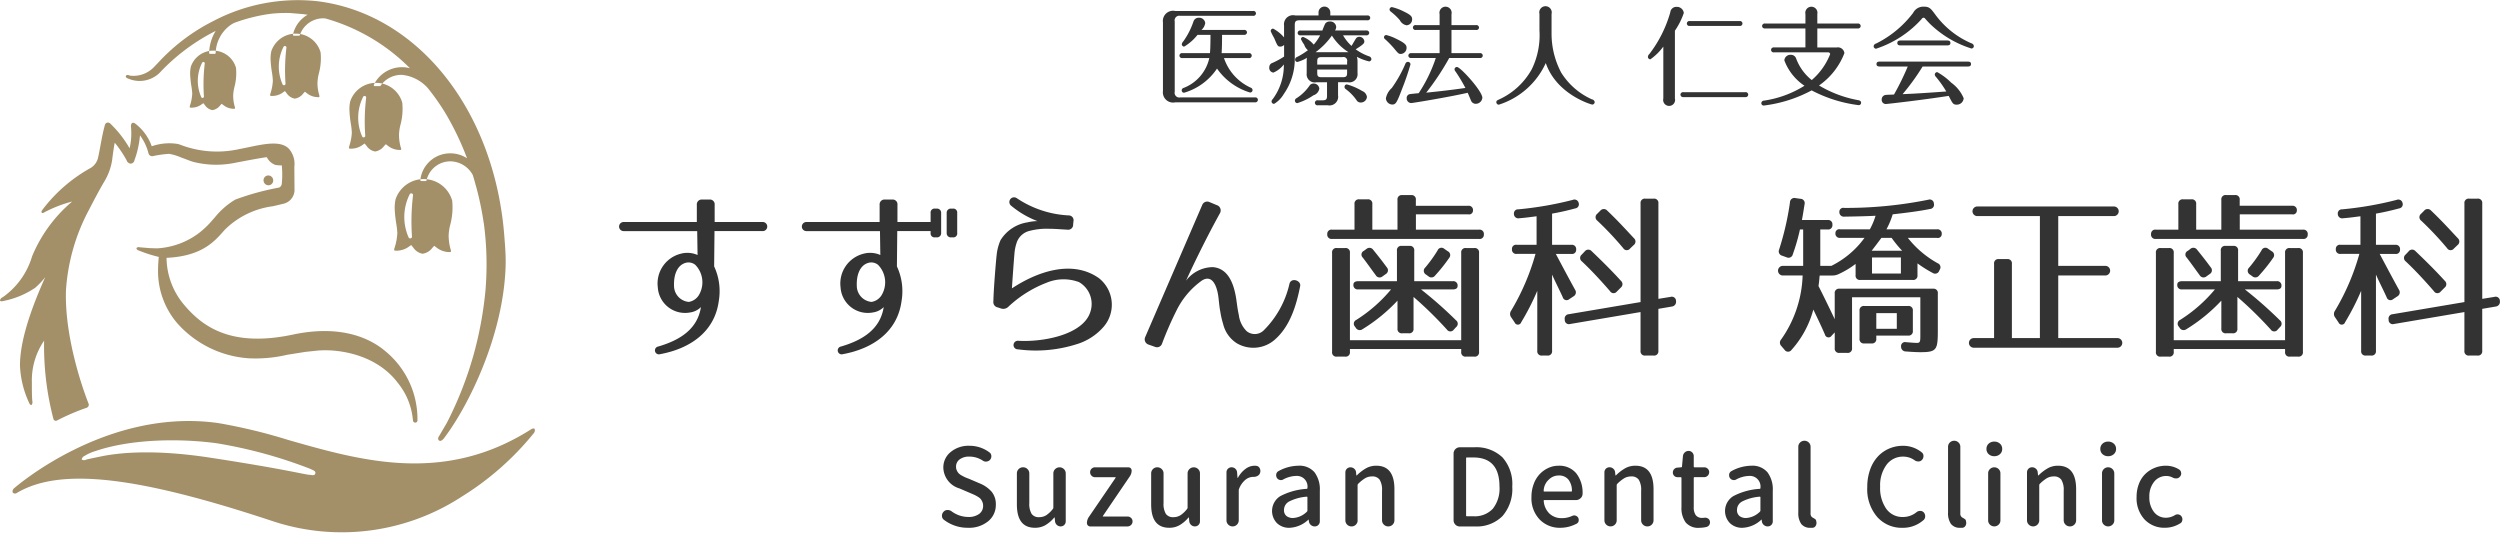
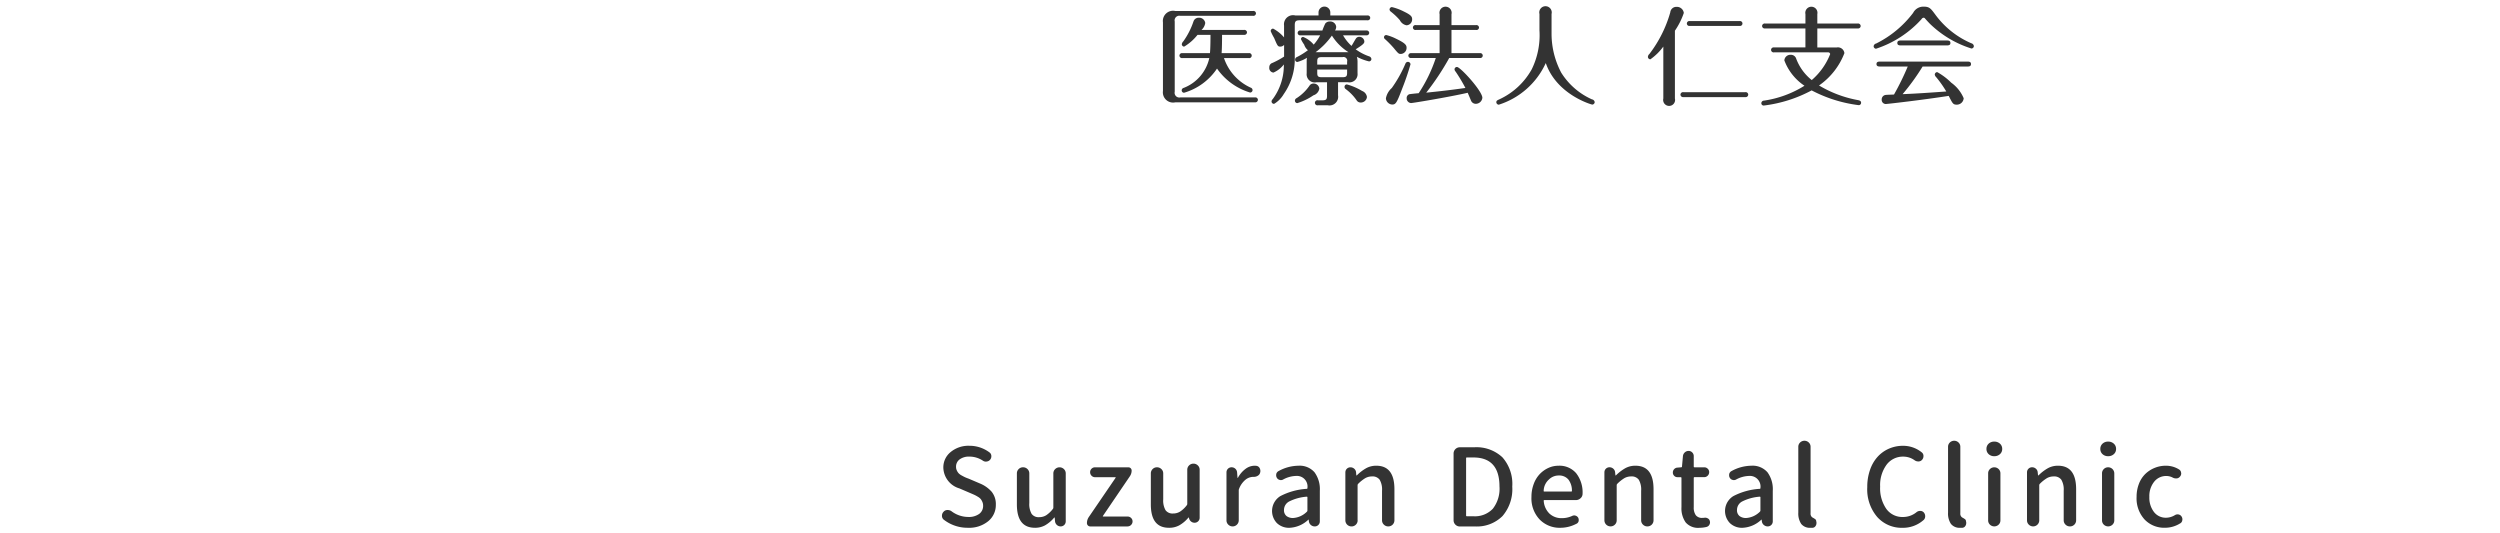
<svg xmlns="http://www.w3.org/2000/svg" id="logo.svg" width="280.406" height="59.75" viewBox="0 0 280.406 59.75">
  <defs>
    <style>
      .cls-1 {
        fill: #a38f68;
      }

      .cls-1, .cls-2 {
        fill-rule: evenodd;
      }

      .cls-2 {
        fill: #333;
      }
    </style>
  </defs>
-   <path id="シェイプ_780" data-name="シェイプ 780" class="cls-1" d="M76.323,67.315A9.842,9.842,0,0,0,72.7,59.591c-1.421-1.208-4.654-3.056-10.343-1.845-6.741,1.433-9.991-.748-12.109-3.222a8.278,8.278,0,0,1-2.068-5.386c3.643-.168,5.141-1.577,6.212-2.789l0.323-.363a9.359,9.359,0,0,1,5.4-2.636l1.206-.286a1.6,1.6,0,0,0,1.212-1.637c0-.021-0.019-2.513-0.019-2.513a2.558,2.558,0,0,0-.666-2.07c-0.941-.852-2.634-0.5-4.594-0.086l-1.234.249a11.439,11.439,0,0,1-6.286-.549l-0.246-.084a5.969,5.969,0,0,0-2.968.252,5.532,5.532,0,0,0-1.86-2.551c-0.447-.281-0.494.2-0.462,0.431a7.505,7.505,0,0,1-.16,2.35,12.387,12.387,0,0,0-2.194-2.8,0.353,0.353,0,0,0-.583.2c-0.325,1.164-.517,2.553-0.738,3.542a1.832,1.832,0,0,1-.821,1.239,17.267,17.267,0,0,0-5.424,4.688c-0.078.12-.192,0.241-0.093,0.346,0.056,0.059.127,0.077,0.385-.088A14.442,14.442,0,0,1,37.6,42.82a16.067,16.067,0,0,0-4.5,6.148,8.569,8.569,0,0,1-3.3,4.593,0.455,0.455,0,0,0-.3.36c0.041,0.115.2,0.106,0.409,0.052a9.7,9.7,0,0,0,3.549-1.485A8.71,8.71,0,0,0,34.577,51.3c-2.174,4.844-2.831,7.841-2.837,9.9a10.917,10.917,0,0,0,.988,4.119c0.083,0.189.161,0.353,0.3,0.323a0.448,0.448,0,0,0,.1-0.415c-0.054-.484-0.053-1.228-0.053-2.1a7.886,7.886,0,0,1,1.373-4.7A32.254,32.254,0,0,0,35.491,67.2a0.274,0.274,0,0,0,.406.18,24.92,24.92,0,0,1,3.338-1.432,0.359,0.359,0,0,0,.182-0.5S36.7,58.758,36.9,52.779a22.129,22.129,0,0,1,2.544-8.959l0,0s0.038-.072.038-0.072c0.675-1.313,1.267-2.405,1.666-3.08a6.737,6.737,0,0,0,.933-2.509c0.052-.451.154-1.237,0.288-1.934a12.546,12.546,0,0,1,1.322,1.951,0.553,0.553,0,0,0,.458.4,0.463,0.463,0,0,0,.437-0.4A10.631,10.631,0,0,0,45.2,35.4a5.733,5.733,0,0,1,.968,2.065,0.43,0.43,0,0,0,.513.257,12.12,12.12,0,0,1,1.788-.247,5.714,5.714,0,0,1,1.339.405c0.638,0.219,1.081.435,1.546,0.538a10.413,10.413,0,0,0,4.379.088c2.754-.531,3.494-0.639,3.694-0.656l0.054,0.1a1.705,1.705,0,0,0,.941.777,5.733,5.733,0,0,0,.685.046,10.335,10.335,0,0,1,0,2.043,0.537,0.537,0,0,1-.3.441,29.313,29.313,0,0,0-4.923,1.352A8.615,8.615,0,0,0,53.6,44.6l-0.288.323a9.853,9.853,0,0,1-1.5,1.438,8.608,8.608,0,0,1-4.692,1.715l-0.783-.023-1.2-.1a0.3,0.3,0,0,0-.334.1c0,0.006,0,.012,0,0.018a0.323,0.323,0,0,0,.254.241,15.329,15.329,0,0,0,2.255.723,15.416,15.416,0,0,0-.085,1.567,8.958,8.958,0,0,0,2.2,5.922A11.785,11.785,0,0,0,57.4,60.406a15.48,15.48,0,0,0,4.3-.392l2.048-.327,1.3-.138c2.2-.217,6.6.307,9.1,3.648a7.656,7.656,0,0,1,1.649,3.986l0.026,0.17A0.253,0.253,0,1,0,76.323,67.315ZM60.144,40.455A0.554,0.554,0,0,0,59.6,39.9a0.536,0.536,0,0,0-.541.539A0.555,0.555,0,0,0,59.6,41,0.536,0.536,0,0,0,60.144,40.455Zm19.892,7.717,0.01,0.026a5.5,5.5,0,0,1-.221-1.389s-0.006-.076-0.006-0.076a5.493,5.493,0,0,1,.175-1.286,7.506,7.506,0,0,0,.225-2.722,3.324,3.324,0,0,0-6.345-.167,4.431,4.431,0,0,0-.1,1.147,13.893,13.893,0,0,0,.17,1.585,9.31,9.31,0,0,1,.118,1.008,1.707,1.707,0,0,1-.011.283s-0.009.076-.009,0.076a5.922,5.922,0,0,1-.269,1.305l-0.027.095a0.445,0.445,0,0,0-.035.2c0.029,0.059.035,0.074,0.216,0.079a2.36,2.36,0,0,0,1.433-.45l0.26-.184,0.254,0.31a1.573,1.573,0,0,0,1.021.667,1.666,1.666,0,0,0,1.1-.663l0.214-.229,0.246,0.192A2.346,2.346,0,0,0,80,48.49a0.073,0.073,0,0,0,.079-0.064,0.425,0.425,0,0,0-.027-0.2Zm-6.261-.2,0-.008,0.01-.035Zm1.931-6.05a0.2,0.2,0,0,0-.245.074,5.658,5.658,0,0,0-.137,4.836,0.2,0.2,0,0,0,.229.126,0.2,0.2,0,0,0,.156-0.2,24.594,24.594,0,0,1,.114-4.609A0.2,0.2,0,0,0,75.706,41.919Zm-1.259-5.177,0.009,0.025a5.091,5.091,0,0,1-.2-1.278s-0.006-.07-0.006-0.07a5.124,5.124,0,0,1,.162-1.181,6.968,6.968,0,0,0,.207-2.505,3.057,3.057,0,0,0-5.835-.154,4.066,4.066,0,0,0-.089,1.055,12.752,12.752,0,0,0,.156,1.457,8.076,8.076,0,0,1,.108.928,1.756,1.756,0,0,1-.009.261s-0.008.069-.008,0.069a5.648,5.648,0,0,1-.239,1.168l-0.033.12a0.416,0.416,0,0,0-.032.184c0.027,0.054.032,0.067,0.2,0.071a2.165,2.165,0,0,0,1.318-.413l0.24-.17,0.232,0.284a1.452,1.452,0,0,0,.94.615,1.531,1.531,0,0,0,1.008-.61l0.2-.21,0.227,0.177a2.17,2.17,0,0,0,1.419.471,0.071,0.071,0,0,0,.074-0.06,0.393,0.393,0,0,0-.026-0.184Zm-5.76-.187c0-.012.008-0.025,0.012-0.039h0Zm1.777-5.564a0.182,0.182,0,0,0-.224.068,5.2,5.2,0,0,0-.126,4.448,0.182,0.182,0,0,0,.353-0.073,22.591,22.591,0,0,1,.1-4.238A0.183,0.183,0,0,0,70.465,30.992ZM59.838,30.66c0-.006,0-0.013.006-0.019l0-.019Zm5.452,0.177L65.3,30.86a4.842,4.842,0,0,1-.192-1.21s0-.066,0-0.066a4.73,4.73,0,0,1,.152-1.118,6.58,6.58,0,0,0,.2-2.37,2.895,2.895,0,0,0-5.524-.146,3.8,3.8,0,0,0-.084,1,11.9,11.9,0,0,0,.149,1.38,8.233,8.233,0,0,1,.1.878,1.523,1.523,0,0,1-.009.247s-0.008.066-.008,0.066a5.229,5.229,0,0,1-.231,1.123l-0.027.095a0.37,0.37,0,0,0-.029.174c0.023,0.052.029,0.065,0.187,0.068a2.038,2.038,0,0,0,1.247-.391l0.228-.16L61.67,30.7a1.376,1.376,0,0,0,.889.581,1.441,1.441,0,0,0,.954-0.577l0.186-.2,0.215,0.167a2.061,2.061,0,0,0,1.344.448,0.067,0.067,0,0,0,.069-0.057,0.363,0.363,0,0,0-.023-0.174Zm-3.769-5.444a0.174,0.174,0,0,0-.214.065,4.926,4.926,0,0,0-.119,4.211,0.175,0.175,0,0,0,.2.109,0.17,0.17,0,0,0,.136-0.177,21.413,21.413,0,0,1,.1-4.013A0.169,0.169,0,0,0,61.521,25.393ZM50.826,32.007c0-.011.007-0.023,0.011-0.034h0Zm5,0.161,0.007,0.022a4.428,4.428,0,0,1-.175-1.108s-0.006-.062-0.006-0.062A4.421,4.421,0,0,1,55.789,30a6,6,0,0,0,.18-2.173,2.652,2.652,0,0,0-5.061-.133,3.526,3.526,0,0,0-.078.914,11.258,11.258,0,0,0,.136,1.266,7.4,7.4,0,0,1,.094.8,1.316,1.316,0,0,1-.009.225s-0.008.06-.008,0.06a4.752,4.752,0,0,1-.207,1.014l-0.029.1a0.358,0.358,0,0,0-.027.159c0.022,0.048.027,0.06,0.173,0.062a1.884,1.884,0,0,0,1.143-.357l0.208-.147,0.2,0.246a1.256,1.256,0,0,0,.814.533,1.324,1.324,0,0,0,.874-0.529l0.17-.181,0.2,0.152a1.88,1.88,0,0,0,1.231.409,0.061,0.061,0,0,0,.064-0.051,0.353,0.353,0,0,0-.023-0.16Zm-3.454-4.987a0.158,0.158,0,0,0-.195.059,4.508,4.508,0,0,0-.11,3.86,0.162,0.162,0,0,0,.182.1,0.159,0.159,0,0,0,.125-0.162,19.463,19.463,0,0,1,.09-3.678A0.154,0.154,0,0,0,52.368,27.181Zm37.1,41.157c-0.085-.128-0.31-0.029-0.433.052-9.781,6.2-19.078,3.5-27.276,1.157a60.619,60.619,0,0,0-7.77-1.872C41.46,65.891,31.182,74.9,31.079,74.988a0.45,0.45,0,0,0-.154.472,0.339,0.339,0,0,0,.451.055C36.215,72.627,44.8,73.6,60.11,78.681A24.647,24.647,0,0,0,81.264,75.94a32.238,32.238,0,0,0,8.092-7.117A0.5,0.5,0,0,0,89.469,68.338Zm-24.608,5c-0.094.3-.487,0.132-0.637,0.135-0.418.008-2.557-.6-11.1-1.912-6.642-1.022-10.564-.518-12.4-0.127-0.369.079-1.233,0.247-1.567,0.34a0.468,0.468,0,0,1-.5-0.023,0.519,0.519,0,0,1,.306-0.386,5.1,5.1,0,0,1,1.261-.561c4.221-1.431,9.841-1.388,13.637-.859a52.191,52.191,0,0,1,10.383,2.841C64.636,72.976,64.953,73.048,64.861,73.34ZM43.819,29.006a3.216,3.216,0,0,0,3.776-.822c0.026-.029.1-0.1,0.1-0.1s0.013-.021.02-0.03l0.139-.136a22.414,22.414,0,0,1,5.839-4.232,4.979,4.979,0,0,0-.737,2.471,0.087,0.087,0,0,0,.029.074l0.075,0.031h0.526a0.091,0.091,0,0,0,.079-0.035l0.025-.079a3.993,3.993,0,0,1,1.517-3.008,2.948,2.948,0,0,1,.564-0.354,19.018,19.018,0,0,1,4.2-1.034,16.6,16.6,0,0,1,2.109-.071c-0.064,0,.329.029,1.442,0.124,0.161,0.021.321,0.045,0.482,0.07A3.4,3.4,0,0,0,62.359,24.1a0.168,0.168,0,0,0,.021.087,0.1,0.1,0,0,0,.081.037h0.571a0.1,0.1,0,0,0,.1-0.077,2.772,2.772,0,0,1,2.123-1.829,2.652,2.652,0,0,1,.75-0.027,21.585,21.585,0,0,1,9.475,5.581,3.505,3.505,0,0,0-4.051,1.861,0.175,0.175,0,0,0,.009.1,0.106,0.106,0,0,0,.086.046h0.605a0.059,0.059,0,0,0,.051-0.029,2.823,2.823,0,0,1,2.438-1.234A4.525,4.525,0,0,1,77.488,30.1a27.224,27.224,0,0,1,1.952,2.777,32.036,32.036,0,0,1,2.448,5.1,3.4,3.4,0,0,0-1.873-.559,3.362,3.362,0,0,0-3.37,2.994,0.089,0.089,0,0,0,.026.081l0.077,0.034h0.494a0.1,0.1,0,0,0,.1-0.081,2.739,2.739,0,0,1,2.67-2.131,2.9,2.9,0,0,1,2.514,1.529q0.158,0.506.3,1.018c0,0.016,0,.033.006,0.049a0.218,0.218,0,0,0,.039.108,35.236,35.236,0,0,1,.882,4.191S83.77,45.3,83.77,45.3s0-.052,0-0.056L83.8,45.522l0.021,0.172a34.955,34.955,0,0,1,.252,4.19c0,0.928-.038,1.874-0.112,2.812a41.75,41.75,0,0,1-1.328,7.27,40.788,40.788,0,0,1-3.016,7.685l-0.878,1.5a0.389,0.389,0,0,0-.053.421,0.249,0.249,0,0,0,.305.07,0.989,0.989,0,0,0,.341-0.313l0.123-.167c2.591-3.484,6.516-11.306,6.757-19.11,0-.165.007-0.332,0.007-0.5,0-.867-0.064-1.734-0.131-2.556C85.1,32.781,76.513,21.828,65.194,20.366a20.357,20.357,0,0,0-11.76,2.21A21.518,21.518,0,0,0,47.3,27.188l-0.5.521a3.181,3.181,0,0,1-2.656,1c0.017,0-.1-0.023-0.1-0.023l-0.1-.024a0.244,0.244,0,0,0-.336.081A0.255,0.255,0,0,0,43.819,29.006Z" transform="translate(-29.5 -20.219)" />
  <path id="医療法人_仁支会" data-name="医療法人 仁支会" class="cls-2" d="M165.138,26.735a4.673,4.673,0,0,1-2.858,3.337,0.3,0.3,0,0,0-.24.288,0.274,0.274,0,0,0,.264.264,6.724,6.724,0,0,0,3.7-2.714,6.98,6.98,0,0,0,3.71,2.689,0.279,0.279,0,0,0,.276-0.276,0.3,0.3,0,0,0-.216-0.276,5.605,5.605,0,0,1-2.989-3.314h2.773a0.282,0.282,0,1,0,0-.553h-3.038c0.036-.528.048-1.188,0.048-2.053h2.462a0.293,0.293,0,0,0,.336-0.276,0.288,0.288,0,0,0-.336-0.276h-4.767a1.3,1.3,0,0,0,.42-0.78,0.686,0.686,0,0,0-.72-0.588,0.606,0.606,0,0,0-.6.42,8.5,8.5,0,0,1-1.141,2.233,0.541,0.541,0,0,0-.168.324,0.275,0.275,0,0,0,.264.265,5.506,5.506,0,0,0,1.5-1.321h1.453c0,0.252,0,1.5-.06,2.053h-3.086a0.282,0.282,0,0,0-.336.277,0.288,0.288,0,0,0,.336.276h3.014Zm-3.878-4.106a0.527,0.527,0,0,1,.624-0.636h8.152a0.287,0.287,0,0,0,.337-0.276,0.281,0.281,0,0,0-.337-0.265H161.32a1.145,1.145,0,0,0-1.381,1.273v7.7a1.147,1.147,0,0,0,1.381,1.273h8.932a0.294,0.294,0,0,0,.337-0.276,0.282,0.282,0,0,0-.337-0.276h-8.368a0.528,0.528,0,0,1-.624-0.636V22.628Zm15.985,4.839V27.143c0-.4.073-0.516,0.517-0.516h2.317a0.419,0.419,0,0,1,.516.516v0.324h-3.35Zm4.515-.4a1.6,1.6,0,0,0-.072-0.48,5.631,5.631,0,0,0,1.357.516,0.269,0.269,0,0,0,.276-0.264,0.352,0.352,0,0,0-.252-0.3,5.655,5.655,0,0,1-1.513-.792c0.972-.6.972-0.72,0.972-0.9a0.563,0.563,0,0,0-.564-0.5,0.43,0.43,0,0,0-.36.168c-0.084.108-.42,0.72-0.516,0.852a4.927,4.927,0,0,1-.949-1.189h2.6a0.285,0.285,0,0,0,.337-0.264,0.289,0.289,0,0,0-.337-0.276h-3.5a0.782,0.782,0,0,0,.132-0.408,0.659,0.659,0,0,0-.709-0.6,0.618,0.618,0,0,0-.516.228,7.165,7.165,0,0,0-.324.781h-2.438a0.286,0.286,0,0,0-.336.276,0.279,0.279,0,0,0,.336.264h2.186a5.342,5.342,0,0,1-.721,1.045,2.96,2.96,0,0,0-1.188-.864,0.244,0.244,0,0,0-.241.252,3.713,3.713,0,0,0,.361.612,1.3,1.3,0,0,0,.42.624,7.864,7.864,0,0,1-1.237.769,0.307,0.307,0,0,0-.2.288,0.256,0.256,0,0,0,.252.264,4.312,4.312,0,0,0,1.081-.468,1.878,1.878,0,0,0-.036.372v1.369a0.911,0.911,0,0,0,1.116,1h1.165v1.513c0,0.372-.072.516-0.516,0.516h-0.481a0.286,0.286,0,1,0,0,.552h1.069a0.972,0.972,0,0,0,1.165-1.116V29.436h1.068a0.915,0.915,0,0,0,1.117-1V27.07Zm-1.165.948v0.348c0,0.384-.072.516-0.516,0.516h-2.317c-0.457,0-.517-0.132-0.517-0.516V28.019h3.35Zm0.156-1.945h-3.686a8.207,8.207,0,0,0,1.825-1.861A5.9,5.9,0,0,0,180.751,26.074Zm-5.967-4.118a1.019,1.019,0,0,0-1.261,1.129v1.332a4.2,4.2,0,0,0-1.224-.985,0.278,0.278,0,0,0-.276.276,5.732,5.732,0,0,0,.384.769c0.372,0.877.408,0.973,0.7,0.973a0.577,0.577,0,0,0,.42-0.192v1.309a9.04,9.04,0,0,1-1.3.708,0.5,0.5,0,0,0-.36.5,0.514,0.514,0,0,0,.468.588,2.934,2.934,0,0,0,1.164-.912,6.372,6.372,0,0,1-1.248,3.89,0.4,0.4,0,0,0-.132.252,0.275,0.275,0,0,0,.288.277,3.064,3.064,0,0,0,1.08-1.093,6.84,6.84,0,0,0,1.237-4.106V23.06c0-.432.1-0.565,0.552-0.565h7.576a0.287,0.287,0,0,0,.337-0.264,0.282,0.282,0,0,0-.337-0.276H178.71V21.644a0.661,0.661,0,1,0-1.321,0v0.312h-2.605Zm2.041,7.636a0.542,0.542,0,0,0-.408.181,5.131,5.131,0,0,1-1.477,1.452,0.33,0.33,0,0,0-.2.288,0.277,0.277,0,0,0,.264.276,6.531,6.531,0,0,0,1.813-.877,0.948,0.948,0,0,0,.661-0.744A0.623,0.623,0,0,0,176.825,29.592Zm3.746,0.1a0.258,0.258,0,0,0-.264.264,0.287,0.287,0,0,0,.108.24,5.329,5.329,0,0,1,1.237,1.261,0.523,0.523,0,0,0,.468.264,0.686,0.686,0,0,0,.7-0.624,0.845,0.845,0,0,0-.54-0.672A6.777,6.777,0,0,0,180.571,29.688Zm9.971-2.965a16.5,16.5,0,0,1-1.921,3.95c-0.349.024-.865,0.084-1.021,0.108a0.436,0.436,0,0,0-.324.456,0.522,0.522,0,0,0,.492.54c0.24,0,4.431-.709,6.352-1.153,0.06,0.132.312,0.732,0.372,0.877a0.571,0.571,0,0,0,.528.36,0.744,0.744,0,0,0,.745-0.672c0-.757-2.462-3.458-2.846-3.458a0.269,0.269,0,0,0-.276.264,0.417,0.417,0,0,0,.12.252,18.262,18.262,0,0,1,1.1,1.837c-1.621.228-2.63,0.348-4.395,0.528a29.179,29.179,0,0,0,2.582-3.89h3.421a0.277,0.277,0,1,0,0-.541h-3.169V23.577h2.749a0.278,0.278,0,0,0,.337-0.264,0.284,0.284,0,0,0-.337-0.276h-2.749V21.812a0.685,0.685,0,1,0-1.333,0v1.225h-2.653a0.277,0.277,0,1,0,0,.54h2.653v2.605H187.8a0.286,0.286,0,0,0-.336.277,0.28,0.28,0,0,0,.336.264h2.738Zm-2.654-4.37c0-.288-0.18-0.481-0.924-0.84a6.016,6.016,0,0,0-1.345-.5,0.277,0.277,0,0,0-.264.276,0.323,0.323,0,0,0,.12.216,7.209,7.209,0,0,1,1.033.973,1.055,1.055,0,0,0,.744.576A0.656,0.656,0,0,0,187.888,22.352Zm-0.624,3.206c0-.3-0.192-0.528-1.2-1.009a5.149,5.149,0,0,0-1.068-.4,0.249,0.249,0,0,0-.264.252,0.268,0.268,0,0,0,.108.2,11.071,11.071,0,0,1,1,1.02c0.5,0.613.553,0.648,0.781,0.648A0.679,0.679,0,0,0,187.264,25.558Zm0.144,1.6a0.286,0.286,0,0,0-.264.18,14.379,14.379,0,0,1-1.537,2.75,2.064,2.064,0,0,0-.66,1.153,0.73,0.73,0,0,0,.7.7c0.4,0,.516-0.168,1.1-1.717a29.007,29.007,0,0,0,.96-2.8A0.3,0.3,0,0,0,187.408,27.155Zm14.761-3.542a8.684,8.684,0,0,1-.864,4.37,7.962,7.962,0,0,1-3.638,3.374c-0.216.1-.336,0.144-0.336,0.324a0.287,0.287,0,0,0,.276.276,8.669,8.669,0,0,0,5.271-4.671c1.224,3.554,5.139,4.659,5.21,4.659a0.287,0.287,0,0,0,.277-0.276,0.367,0.367,0,0,0-.312-0.312,7.821,7.821,0,0,1-3.446-3,9.355,9.355,0,0,1-1.081-4.31V21.788a0.7,0.7,0,1,0-1.357,0v1.825Zm15.191,0.048a8.116,8.116,0,0,0,1-1.993,0.777,0.777,0,0,0-.817-0.684,0.677,0.677,0,0,0-.7.612,13.9,13.9,0,0,1-2.341,4.671,0.464,0.464,0,0,0-.169.324,0.28,0.28,0,0,0,.277.276,6.172,6.172,0,0,0,1.452-1.429v5.823a0.67,0.67,0,1,0,1.3,0v-7.6Zm1.681-1.081a0.277,0.277,0,1,0,0,.54H224.6a0.277,0.277,0,1,0,0-.54h-5.559Zm-0.72,7.973a0.287,0.287,0,0,0-.337.276,0.294,0.294,0,0,0,.337.276h6.927a0.289,0.289,0,0,0,.337-0.276,0.284,0.284,0,0,0-.337-0.276h-6.927Zm10.162-5.019a0.284,0.284,0,0,0-.336.276,0.288,0.288,0,0,0,.336.277h6.04a0.217,0.217,0,0,1,.252.2A7.419,7.419,0,0,1,232.71,29.2a5.586,5.586,0,0,1-1.741-2.39,0.615,0.615,0,0,0-.625-0.444,0.677,0.677,0,0,0-.708.624,5.9,5.9,0,0,0,2.257,2.846,11.757,11.757,0,0,1-4.538,1.669,0.3,0.3,0,0,0-.3.288,0.262,0.262,0,0,0,.277.264,15.241,15.241,0,0,0,5.367-1.7,15.372,15.372,0,0,0,5.282,1.657,0.266,0.266,0,0,0,.265-0.264c0-.168-0.1-0.252-0.337-0.3a13,13,0,0,1-4.382-1.645,7.818,7.818,0,0,0,2.846-3.626,0.732,0.732,0,0,0-.865-0.636h-2.173V23.409h4.526a0.287,0.287,0,0,0,.337-0.277,0.294,0.294,0,0,0-.337-0.276h-4.526V21.8a0.682,0.682,0,1,0-1.333,0v1.056h-4.526a0.294,0.294,0,0,0-.336.276,0.286,0.286,0,0,0,.336.277H232v2.125h-3.518Zm14.99,2.149a29.706,29.706,0,0,1-1.537,3.134c-0.2.012-.805,0.024-0.961,0.047a0.511,0.511,0,0,0-.42.516,0.465,0.465,0,0,0,.456.5c0.18,0,4.155-.457,7.06-0.912,0.432,0.841.48,0.984,0.9,0.984a0.768,0.768,0,0,0,.78-0.72,4.08,4.08,0,0,0-1.393-1.742,7.178,7.178,0,0,0-1.573-1.188,0.287,0.287,0,0,0-.276.276,0.493,0.493,0,0,0,.156.288A12.276,12.276,0,0,1,247.8,30.48c-1.837.132-3.362,0.24-4.9,0.3a25.115,25.115,0,0,0,2.245-3.1h5.019c0.156,0,.409,0,0.409-0.276s-0.253-.277-0.409-0.277h-9.773c-0.168,0-.42,0-0.42.277s0.264,0.276.42,0.276h3.086Zm7.419-2.305a0.369,0.369,0,0,0-.288-0.312,9.8,9.8,0,0,1-4.046-3.23c-0.5-.672-0.648-0.877-1.3-0.877a1.289,1.289,0,0,0-1.177.7,11.779,11.779,0,0,1-4.142,3.434,0.367,0.367,0,0,0-.288.3,0.289,0.289,0,0,0,.264.288,11.837,11.837,0,0,0,5.114-3.326,0.3,0.3,0,0,1,.229-0.156,0.186,0.186,0,0,1,.144.072c0.132,0.156.408,0.456,0.576,0.624a11.7,11.7,0,0,0,4.646,2.761A0.275,0.275,0,0,0,250.892,25.378Zm-8.176-.624c-0.156,0-.408,0-0.408.277s0.252,0.276.408,0.276h5.139c0.156,0,.408,0,0.408-0.276s-0.252-.277-0.408-0.277h-5.139Z" transform="translate(-29.5 -20.219)" />
-   <path id="すずらん歯科_矯正歯科" data-name="すずらん歯科 矯正歯科" class="cls-2" d="M109.6,50.1l0.04-3.961H115a0.512,0.512,0,1,0,0-1.02h-5.342V43.2a0.538,0.538,0,0,0-.6-0.6h-0.8a0.547,0.547,0,0,0-.6.6v1.92H99.48a0.511,0.511,0,1,0,0,1.02H107.7l0.04,2.681a2.819,2.819,0,0,0-1.9-.14,3.441,3.441,0,0,0-2.561,3.761,3.062,3.062,0,0,0,3.641,2.82,2.126,2.126,0,0,0,1.2-.6c-0.38,2.42-2.26,3.68-4.781,4.421a0.443,0.443,0,1,0,.2.86c3.361-.62,6.121-2.5,6.581-5.961A6.588,6.588,0,0,0,109.6,50.1Zm-2.1-.16a2.8,2.8,0,0,1,.36,3.421,1.637,1.637,0,0,1-1.1.721,1.816,1.816,0,0,1-1.66-1.821c-0.04-1.16.32-2.2,1.18-2.52A1.2,1.2,0,0,1,107.5,49.938Zm22.6,0.16,0.039-3.961h3.741v0.2a0.443,0.443,0,0,0,.52.5h0.12a0.466,0.466,0,0,0,.541-0.5v-2.22a0.466,0.466,0,0,0-.541-0.5H134.4a0.444,0.444,0,0,0-.52.5v1h-3.72V43.2a0.539,0.539,0,0,0-.6-0.6h-0.8a0.547,0.547,0,0,0-.6.6v1.92H119.98a0.511,0.511,0,1,0,0,1.02H128.2l0.04,2.681a2.819,2.819,0,0,0-1.9-.14,3.441,3.441,0,0,0-2.561,3.761,3.062,3.062,0,0,0,3.641,2.82,2.126,2.126,0,0,0,1.2-.6c-0.38,2.42-2.26,3.68-4.781,4.421a0.443,0.443,0,1,0,.2.86c3.361-.62,6.122-2.5,6.582-5.961A6.6,6.6,0,0,0,130.1,50.1Zm-2.1-.16a2.8,2.8,0,0,1,.36,3.421,1.637,1.637,0,0,1-1.1.721,1.817,1.817,0,0,1-1.66-1.821c-0.041-1.16.32-2.2,1.18-2.52A1.2,1.2,0,0,1,128,49.938Zm8.862-3.6v-2.22a0.444,0.444,0,0,0-.52-0.5h-0.12a0.466,0.466,0,0,0-.54.5v2.22a0.466,0.466,0,0,0,.54.5h0.12A0.443,0.443,0,0,0,136.864,46.337Zm13-.92,0.04-.38a0.541,0.541,0,0,0-.541-0.66,11.452,11.452,0,0,1-5.8-1.921,0.528,0.528,0,1,0-.64.84,10.348,10.348,0,0,0,2.941,1.72,5.294,5.294,0,0,0-1.12.14,4.328,4.328,0,0,0-3.021,2,5.568,5.568,0,0,0-.44,1.72c-0.06.48-.34,3.8-0.36,5.141a0.6,0.6,0,0,0,.5.681l0.36,0.12a0.8,0.8,0,0,0,.8-0.18,13.153,13.153,0,0,1,4.281-2.7,4.939,4.939,0,0,1,3.661-.08,2.82,2.82,0,0,1,1.28,3.321c-0.78,2.56-5.241,3.421-8.082,3.261a0.482,0.482,0,1,0-.04.96,15.117,15.117,0,0,0,6.522-.56,6.487,6.487,0,0,0,3-1.88,3.79,3.79,0,0,0-.44-5.541c-3.02-2.141-6.981-.7-9.762,1.14,0.02-.44.24-3.481,0.28-3.861a4.78,4.78,0,0,1,.22-1.16,2.024,2.024,0,0,1,1.541-1.441,7.556,7.556,0,0,1,2.16-.22c0.6,0,1.26.06,2.02,0.1A0.559,0.559,0,0,0,149.869,45.417Zm16.147-2.18-0.86-.36a0.6,0.6,0,0,0-.8.32l-6.4,14.823a0.618,0.618,0,0,0,.36.84l0.74,0.26a0.589,0.589,0,0,0,.78-0.34,38.191,38.191,0,0,1,1.661-3.8,9.007,9.007,0,0,1,2.821-3.3c1.14-.72,1.7.56,1.86,1.941,0.06,0.52.1,1.04,0.2,1.54a9.593,9.593,0,0,0,.32,1.4,3.538,3.538,0,0,0,1.54,2.161,3.654,3.654,0,0,0,4.1-.28c1.821-1.48,2.561-3.9,3-6.142,0.12-.62-1-1-1.2-0.26a10.7,10.7,0,0,1-2.921,5.261,1.433,1.433,0,0,1-1.88.06,3.066,3.066,0,0,1-.881-1.821c-0.18-.78-0.24-1.62-0.36-2.2-0.26-1.36-.86-3.02-2.54-3.161a3.805,3.805,0,0,0-3.021,1.52c0.5-1.1,2.021-4.341,3.8-7.562A0.627,0.627,0,0,0,166.016,43.237Zm28.157,0.06h-5.861v-0.66a0.477,0.477,0,0,0-.54-0.54h-0.98a0.477,0.477,0,0,0-.54.54v3.341h-2.821V43.117a0.477,0.477,0,0,0-.54-0.54h-0.92a0.477,0.477,0,0,0-.54.54v2.861H178.91a0.466,0.466,0,0,0-.54.5,0.477,0.477,0,0,0,.54.54h16.484a0.466,0.466,0,0,0,.54-0.5,0.477,0.477,0,0,0-.54-0.54h-7.082v-1.72h5.861a0.433,0.433,0,0,0,.541-0.42A0.478,0.478,0,0,0,194.173,43.3Zm-1.72,8.462h-4.321V48.338a0.477,0.477,0,0,0-.54-0.54h-0.86a0.477,0.477,0,0,0-.54.54v3.421h-4.341c-0.36,0-.54.14-0.54,0.38a0.477,0.477,0,0,0,.54.54h3.681a16.446,16.446,0,0,1-3.9,3.421,0.469,0.469,0,0,0-.16.741l0.1,0.14a0.515,0.515,0,0,0,.76.16,18.847,18.847,0,0,0,3.921-3.2v3.121a0.477,0.477,0,0,0,.54.54h0.72a0.477,0.477,0,0,0,.54-0.54v-3.54a43.162,43.162,0,0,1,3.741,3.66,0.467,0.467,0,0,0,.78,0l0.26-.28a0.48,0.48,0,0,0-.02-0.761,46.052,46.052,0,0,0-3.921-3.46h3.561c0.36,0,.54-0.14.54-0.38A0.478,0.478,0,0,0,192.453,51.758Zm-0.56-3.361-0.4-.28a0.466,0.466,0,0,0-.74.18,15.064,15.064,0,0,1-1.4,1.941,0.48,0.48,0,0,0,.08.76l0.28,0.2a0.51,0.51,0,0,0,.761-0.08,18.347,18.347,0,0,0,1.58-1.98A0.485,0.485,0,0,0,191.893,48.4Zm-9.122-.26-0.3.22a0.456,0.456,0,0,0-.12.74c0.42,0.54.88,1.2,1.46,1.981a0.5,0.5,0,0,0,.76.14l0.36-.26a0.485,0.485,0,0,0,.12-0.761c-0.42-.58-0.92-1.22-1.52-1.96A0.509,0.509,0,0,0,182.771,48.138ZM195.394,59.68v-11.1a0.477,0.477,0,0,0-.54-0.54h-0.921a0.477,0.477,0,0,0-.54.54v9.8H180.911v-9.8a0.478,0.478,0,0,0-.541-0.54h-0.92a0.477,0.477,0,0,0-.54.54v11.1a0.477,0.477,0,0,0,.54.54h0.92a0.478,0.478,0,0,0,.541-0.54V59.36h12.482v0.32a0.477,0.477,0,0,0,.54.54h0.921A0.477,0.477,0,0,0,195.394,59.68Zm21.476-6.161-1.36.22v-10.7a0.478,0.478,0,0,0-.541-0.54h-0.92a0.478,0.478,0,0,0-.54.54V54.1l-8.042,1.36a0.492,0.492,0,0,0-.46.6V56.1a0.466,0.466,0,0,0,.6.46l7.9-1.34V59.56a0.478,0.478,0,0,0,.54.54h0.92a0.478,0.478,0,0,0,.541-0.54v-4.7l1.52-.26a0.529,0.529,0,0,0,.46-0.6v-0.02A0.475,0.475,0,0,0,216.87,53.519Zm-15.023-9.042v3.2h-2.221a0.453,0.453,0,0,0-.54.48,0.478,0.478,0,0,0,.54.54h2.1a25.979,25.979,0,0,1-2.741,6.381,0.631,0.631,0,0,0,.02.741l0.38,0.56a0.392,0.392,0,0,0,.74-0.02,27.679,27.679,0,0,0,1.8-3.521V59.56a0.478,0.478,0,0,0,.54.54h0.58a0.478,0.478,0,0,0,.54-0.54V51.018c0.38,0.86.8,1.66,1.2,2.541a0.444,0.444,0,0,0,.72.22l0.48-.32a0.513,0.513,0,0,0,.181-0.74c-0.521-.94-1.281-2.36-2.161-4.021h1.74a0.454,0.454,0,0,0,.541-0.48,0.478,0.478,0,0,0-.541-0.54h-2.16v-3.5c0.92-.16,1.78-0.36,2.581-0.58a0.466,0.466,0,0,0,.4-0.62,0.482,0.482,0,0,0-.661-0.34,38.637,38.637,0,0,1-6.1,1.06,0.459,0.459,0,0,0-.5.5,0.493,0.493,0,0,0,.6.5C200.706,44.637,201.346,44.537,201.847,44.477Zm7.141-.62-0.34.34a0.488,0.488,0,0,0,.02.78,36.2,36.2,0,0,1,2.9,3.081,0.459,0.459,0,0,0,.76.04l0.42-.4a0.491,0.491,0,0,0,.02-0.76c-0.86-.92-1.821-1.981-3-3.1A0.512,0.512,0,0,0,208.988,43.857Zm-1.74,4.561-0.34.36a0.479,0.479,0,0,0,.02.76c1.08,1.02,2.12,2.141,3.16,3.341a0.459,0.459,0,0,0,.761.04l0.44-.44a0.492,0.492,0,0,0,.02-0.761c-0.941-1.04-2.021-2.121-3.281-3.321A0.5,0.5,0,0,0,207.248,48.417Zm24.2-5.9-0.561-.08a0.494,0.494,0,0,0-.62.48,31.478,31.478,0,0,1-1.22,5.3,0.5,0.5,0,0,0,.34.68l0.5,0.18a0.491,0.491,0,0,0,.7-0.34,22.145,22.145,0,0,0,.8-2.78h0.361v4.081h-2.281a0.54,0.54,0,0,0,0,1.08h2.22a13.144,13.144,0,0,1-2.4,7.161,0.538,0.538,0,0,0,.02.761l0.36,0.42a0.467,0.467,0,0,0,.76.02,11.042,11.042,0,0,0,2.461-4.541c0.52,1.08.94,1.961,1.3,2.8a0.415,0.415,0,0,0,.76.12l0.34-.36v1.76a0.477,0.477,0,0,0,.54.54h0.861a0.477,0.477,0,0,0,.54-0.54v-5.7h7.661V57.42c0,1.04.04,1.26-.38,1.26-0.26,0-.68-0.04-1.22-0.08a0.451,0.451,0,0,0-.56.5,0.526,0.526,0,0,0,.54.54c0.76,0.06,1.32.08,1.64,0.08,1.8,0,1.941-.26,1.941-2.38v-4.2a0.477,0.477,0,0,0-.54-0.54H235.827a0.477,0.477,0,0,0-.54.54v2.881c-0.58-1.22-1.18-2.46-1.82-3.721,0.1-.64.1-1,0.14-1.18h1.42a1.57,1.57,0,0,0,.66-0.14,9.933,9.933,0,0,0,1.941-1.16v1.26a0.477,0.477,0,0,0,.54.54h5.861a0.477,0.477,0,0,0,.54-0.54v-1.32a13.775,13.775,0,0,0,1.721,1.08,0.485,0.485,0,0,0,.72-0.26l0.06-.12a0.485,0.485,0,0,0-.24-0.72,11.058,11.058,0,0,1-3.341-2.841h3.261a0.432,0.432,0,0,0,.54-0.42,0.477,0.477,0,0,0-.54-0.54h-5.661a8.7,8.7,0,0,0,.7-1.68c1.6-.181,3.02-0.36,4.181-0.6a0.477,0.477,0,0,0,.44-0.6,0.467,0.467,0,0,0-.62-0.44,46.65,46.65,0,0,1-9.442.92,0.441,0.441,0,0,0-.541.46,0.5,0.5,0,0,0,.561.52c1.18-.02,2.36-0.04,3.5-0.1a7.855,7.855,0,0,1-.64,1.52h-3.321a0.432,0.432,0,0,0-.54.42,0.477,0.477,0,0,0,.54.54h2.721a10.2,10.2,0,0,1-3.721,3.141h-1.24V45.957h0.82a0.472,0.472,0,0,0,.54-0.52,0.477,0.477,0,0,0-.54-0.54h-2.88c0.14-.721.22-1.3,0.3-1.78A0.483,0.483,0,0,0,231.447,42.516Zm9.081,4.381h1.141a12.212,12.212,0,0,0,1.18,1.441h-3.421C240.028,47.578,240.368,47.1,240.528,46.9Zm2.181,4h-3.241V49.1h3.241v1.8Zm1.34,6.421V55.079a0.477,0.477,0,0,0-.54-0.54h-4.9a0.477,0.477,0,0,0-.54.54V58.2a0.477,0.477,0,0,0,.54.54h0.8a0.477,0.477,0,0,0,.54-0.54V57.86h3.561A0.477,0.477,0,0,0,244.049,57.32Zm-1.8-.22h-2.3v-1.76h2.3V57.1ZM266.6,43.377H251.28a0.54,0.54,0,0,0,0,1.08H258.3V58.14h-3.141V49.818a0.477,0.477,0,0,0-.54-0.54H253.7a0.477,0.477,0,0,0-.54.54V58.14H250.88a0.54,0.54,0,0,0,0,1.08H267a0.54,0.54,0,0,0,0-1.08h-6.642V51.118h5.281a0.54,0.54,0,0,0,0-1.08h-5.281V44.457H266.6A0.54,0.54,0,0,0,266.6,43.377Zm19.971-.08h-5.861v-0.66a0.477,0.477,0,0,0-.54-0.54h-0.98a0.477,0.477,0,0,0-.54.54v3.341h-2.821V43.117a0.477,0.477,0,0,0-.54-0.54h-0.92a0.477,0.477,0,0,0-.54.54v2.861h-2.521a0.466,0.466,0,0,0-.54.5,0.477,0.477,0,0,0,.54.54H287.8a0.466,0.466,0,0,0,.54-0.5,0.477,0.477,0,0,0-.54-0.54h-7.082v-1.72h5.861a0.433,0.433,0,0,0,.541-0.42A0.478,0.478,0,0,0,286.575,43.3Zm-1.72,8.462h-4.321V48.338a0.477,0.477,0,0,0-.54-0.54h-0.86a0.477,0.477,0,0,0-.54.54v3.421h-4.341c-0.36,0-.54.14-0.54,0.38a0.477,0.477,0,0,0,.54.54h3.681a16.446,16.446,0,0,1-3.9,3.421,0.469,0.469,0,0,0-.16.741l0.1,0.14a0.515,0.515,0,0,0,.76.16,18.847,18.847,0,0,0,3.921-3.2v3.121a0.477,0.477,0,0,0,.54.54h0.72a0.477,0.477,0,0,0,.54-0.54v-3.54a43.162,43.162,0,0,1,3.741,3.66,0.467,0.467,0,0,0,.78,0l0.26-.28a0.48,0.48,0,0,0-.02-0.761,46.052,46.052,0,0,0-3.921-3.46h3.561c0.36,0,.54-0.14.54-0.38A0.478,0.478,0,0,0,284.855,51.758ZM284.3,48.4l-0.4-.28a0.466,0.466,0,0,0-.74.18,15.064,15.064,0,0,1-1.4,1.941,0.48,0.48,0,0,0,.08.76l0.28,0.2a0.51,0.51,0,0,0,.761-0.08,18.347,18.347,0,0,0,1.58-1.98A0.485,0.485,0,0,0,284.3,48.4Zm-9.122-.26-0.3.22a0.456,0.456,0,0,0-.12.74c0.42,0.54.88,1.2,1.46,1.981a0.5,0.5,0,0,0,.76.14l0.36-.26a0.485,0.485,0,0,0,.12-0.761c-0.42-.58-0.92-1.22-1.52-1.96A0.509,0.509,0,0,0,275.173,48.138ZM287.8,59.68v-11.1a0.477,0.477,0,0,0-.54-0.54h-0.921a0.477,0.477,0,0,0-.54.54v9.8H273.312v-9.8a0.477,0.477,0,0,0-.54-0.54h-0.92a0.477,0.477,0,0,0-.54.54v11.1a0.477,0.477,0,0,0,.54.54h0.92a0.477,0.477,0,0,0,.54-0.54V59.36H285.8v0.32a0.477,0.477,0,0,0,.54.54h0.921A0.477,0.477,0,0,0,287.8,59.68Zm21.476-6.161-1.361.22v-10.7a0.477,0.477,0,0,0-.54-0.54h-0.92a0.478,0.478,0,0,0-.54.54V54.1l-8.042,1.36a0.492,0.492,0,0,0-.46.6V56.1a0.466,0.466,0,0,0,.6.46l7.9-1.34V59.56a0.478,0.478,0,0,0,.54.54h0.92a0.477,0.477,0,0,0,.54-0.54v-4.7l1.521-.26a0.529,0.529,0,0,0,.46-0.6v-0.02A0.475,0.475,0,0,0,309.272,53.519Zm-15.023-9.042v3.2h-2.221a0.453,0.453,0,0,0-.54.48,0.478,0.478,0,0,0,.54.54h2.1a25.938,25.938,0,0,1-2.74,6.381,0.631,0.631,0,0,0,.02.741l0.38,0.56a0.392,0.392,0,0,0,.74-0.02,27.679,27.679,0,0,0,1.8-3.521V59.56a0.478,0.478,0,0,0,.54.54h0.58a0.478,0.478,0,0,0,.54-0.54V51.018c0.38,0.86.8,1.66,1.2,2.541a0.444,0.444,0,0,0,.72.22l0.48-.32a0.513,0.513,0,0,0,.181-0.74c-0.521-.94-1.281-2.36-2.161-4.021h1.74a0.453,0.453,0,0,0,.541-0.48,0.478,0.478,0,0,0-.541-0.54h-2.16v-3.5c0.92-.16,1.78-0.36,2.581-0.58a0.466,0.466,0,0,0,.4-0.62,0.482,0.482,0,0,0-.661-0.34,38.637,38.637,0,0,1-6.1,1.06,0.459,0.459,0,0,0-.5.5,0.493,0.493,0,0,0,.6.5C293.108,44.637,293.749,44.537,294.249,44.477Zm7.141-.62-0.34.34a0.488,0.488,0,0,0,.02.78,36.2,36.2,0,0,1,2.9,3.081,0.459,0.459,0,0,0,.76.04l0.42-.4a0.491,0.491,0,0,0,.02-0.76c-0.86-.92-1.821-1.981-3-3.1A0.512,0.512,0,0,0,301.39,43.857Zm-1.74,4.561-0.34.36a0.479,0.479,0,0,0,.02.76c1.08,1.02,2.12,2.141,3.16,3.341a0.459,0.459,0,0,0,.761.04l0.44-.44a0.492,0.492,0,0,0,.02-0.761c-0.94-1.04-2.021-2.121-3.281-3.321A0.5,0.5,0,0,0,299.65,48.417Z" transform="translate(-29.5 -20.219)" />
-   <path id="Suzuran_Dental_Clinic" data-name="Suzuran Dental Clinic" class="cls-2" d="M140.341,78.679a2.332,2.332,0,0,0,.854-1.843,2.2,2.2,0,0,0-.471-1.466,3.568,3.568,0,0,0-1.343-.936l-1.213-.518q-0.294-.106-0.441-0.177c-0.1-.047-0.222-0.112-0.371-0.194a1.314,1.314,0,0,1-.336-0.247,1.251,1.251,0,0,1-.2-0.312,0.929,0.929,0,0,1-.088-0.4,1,1,0,0,1,.406-0.842,1.744,1.744,0,0,1,1.089-.312,2.718,2.718,0,0,1,1.5.447,0.612,0.612,0,0,0,.365.118,0.212,0.212,0,0,0,.07-0.012,0.573,0.573,0,0,0,.389-0.2,0.58,0.58,0,0,0,.141-0.389,0.505,0.505,0,0,0-.212-0.436,3.716,3.716,0,0,0-2.249-.742,3.127,3.127,0,0,0-2.1.7,2.205,2.205,0,0,0-.824,1.749,2.494,2.494,0,0,0,1.8,2.332l1.237,0.53q0.33,0.141.471,0.206a3.639,3.639,0,0,1,.371.206,1.207,1.207,0,0,1,.324.265,1.568,1.568,0,0,1,.176.312,1.045,1.045,0,0,1,.083.424,1.1,1.1,0,0,1-.442.919,1.987,1.987,0,0,1-1.242.341,3.143,3.143,0,0,1-1.872-.648,0.733,0.733,0,0,0-.424-0.129h-0.048a0.56,0.56,0,0,0-.423.212,0.6,0.6,0,0,0-.165.424,0.541,0.541,0,0,0,.235.471,4.339,4.339,0,0,0,2.673.883A3.369,3.369,0,0,0,140.341,78.679Zm6.4,0.448a3.78,3.78,0,0,0,1-.854,0.037,0.037,0,0,1,.029-0.012,0.036,0.036,0,0,1,.03.024l0.035,0.412a0.647,0.647,0,0,0,.212.406,0.612,0.612,0,0,0,.424.159,0.563,0.563,0,0,0,.565-0.565v-5.37a0.664,0.664,0,0,0-.206-0.495,0.7,0.7,0,0,0-.977,0,0.661,0.661,0,0,0-.207.495v3.815a0.249,0.249,0,0,1-.058.165,3.126,3.126,0,0,1-.748.707,1.477,1.477,0,0,1-.783.212,0.96,0.96,0,0,1-.848-0.371,2.184,2.184,0,0,1-.259-1.219V73.327a0.664,0.664,0,0,0-.206-0.495,0.687,0.687,0,0,0-.5-0.2,0.663,0.663,0,0,0-.488.2,0.671,0.671,0,0,0-.2.495V76.8q0,2.615,2.026,2.615A2.326,2.326,0,0,0,146.745,79.126Zm9.235,0.135a0.533,0.533,0,0,0,.389-0.165,0.538,0.538,0,0,0,.165-0.395,0.519,0.519,0,0,0-.165-0.388,0.542,0.542,0,0,0-.389-0.159h-2.732a0.047,0.047,0,0,1-.047-0.024,0.038,0.038,0,0,1,.012-0.047l3-4.416A1.156,1.156,0,0,0,156.428,73a0.362,0.362,0,0,0-.365-0.365H152.33a0.537,0.537,0,0,0-.4.159,0.529,0.529,0,0,0-.159.388,0.548,0.548,0,0,0,.159.395,0.527,0.527,0,0,0,.4.165h2.261a0.052,0.052,0,0,1,.041.024,0.032,0.032,0,0,1-.006.047l-3,4.393a1.21,1.21,0,0,0-.212.683,0.376,0.376,0,0,0,.106.265,0.358,0.358,0,0,0,.271.112h4.192Zm5.821-.135a3.764,3.764,0,0,0,1-.854,0.04,0.04,0,0,1,.03-0.012,0.036,0.036,0,0,1,.029.024l0.036,0.412a0.651,0.651,0,0,0,.211.406,0.612,0.612,0,0,0,.424.159,0.562,0.562,0,0,0,.565-0.565v-5.37a0.66,0.66,0,0,0-.206-0.495,0.7,0.7,0,0,0-.977,0,0.664,0.664,0,0,0-.206.495v3.815a0.25,0.25,0,0,1-.059.165,3.108,3.108,0,0,1-.748.707,1.472,1.472,0,0,1-.783.212,0.962,0.962,0,0,1-.848-0.371,2.193,2.193,0,0,1-.259-1.219V73.327a0.66,0.66,0,0,0-.206-0.495,0.683,0.683,0,0,0-.494-0.2,0.663,0.663,0,0,0-.489.2,0.674,0.674,0,0,0-.2.495V76.8q0,2.615,2.025,2.615A2.321,2.321,0,0,0,161.8,79.126Zm6.645-.548V75.211a0.414,0.414,0,0,1,.036-0.166,2.447,2.447,0,0,1,.718-1.018,1.411,1.411,0,0,1,.86-0.323h0.082a0.8,0.8,0,0,0,.447-0.13,0.536,0.536,0,0,0,.26-0.365,0.588,0.588,0,0,0,.023-0.154,0.7,0.7,0,0,0-.094-0.353,0.477,0.477,0,0,0-.4-0.236,0.973,0.973,0,0,0-.153-0.011,1.719,1.719,0,0,0-1.024.359,2.992,2.992,0,0,0-.848.995c0,0.008-.006.012-0.018,0.012a0.039,0.039,0,0,1-.029-0.012l-0.047-.612a0.615,0.615,0,0,0-.624-0.566,0.563,0.563,0,0,0-.566.566v5.381a0.655,0.655,0,0,0,.2.483,0.689,0.689,0,0,0,1.177-.483h0Zm7.782-.059a0.033,0.033,0,0,1,.029-0.024,0.036,0.036,0,0,1,.03.024L176.31,78.7a0.63,0.63,0,0,0,.224.406,0.655,0.655,0,0,0,.436.159,0.563,0.563,0,0,0,.565-0.565V75.27a3.2,3.2,0,0,0-.6-2.084,2.21,2.21,0,0,0-1.813-.73,4.7,4.7,0,0,0-2.214.6,0.5,0.5,0,0,0-.259.33,0.847,0.847,0,0,0-.012.142,0.557,0.557,0,0,0,.071.27,0.5,0.5,0,0,0,.318.247,0.429,0.429,0,0,0,.141.024A0.5,0.5,0,0,0,173.425,74a3.209,3.209,0,0,1,1.46-.4,1.19,1.19,0,0,1,1.26,1.354,0.078,0.078,0,0,1-.082.094,7.377,7.377,0,0,0-2.962.819,1.964,1.964,0,0,0-.377,3.027,1.954,1.954,0,0,0,1.408.524,3.277,3.277,0,0,0,2.1-.895h0ZM173.8,78.1a0.831,0.831,0,0,1-.283-0.7,1.072,1.072,0,0,1,.583-0.936,5.24,5.24,0,0,1,1.961-.536h0.012a0.068,0.068,0,0,1,.07.082V77.46a0.2,0.2,0,0,1-.059.153,2.407,2.407,0,0,1-1.531.706A1.177,1.177,0,0,1,173.8,78.1Zm7.97,0.483V74.646a0.235,0.235,0,0,1,.058-0.153,4.223,4.223,0,0,1,.8-0.642,1.525,1.525,0,0,1,.766-0.194,0.975,0.975,0,0,1,.853.371,2.173,2.173,0,0,1,.265,1.231v3.309a0.659,0.659,0,0,0,.207.495,0.682,0.682,0,0,0,.494.2,0.684,0.684,0,0,0,.689-0.695V75.093q0-2.638-2.037-2.638a2.315,2.315,0,0,0-1.137.282,4.906,4.906,0,0,0-1.042.8,0.04,0.04,0,0,1-.029.011,0.035,0.035,0,0,1-.03-0.023L181.6,73.2a0.6,0.6,0,0,0-.206-0.407,0.634,0.634,0,0,0-.43-0.159,0.563,0.563,0,0,0-.565.566v5.381a0.684,0.684,0,0,0,.689.683,0.666,0.666,0,0,0,.489-0.2,0.658,0.658,0,0,0,.2-0.483h0Zm13.149,0.683a4.071,4.071,0,0,0,3.1-1.16,4.629,4.629,0,0,0,1.1-3.314,4.491,4.491,0,0,0-1.106-3.28,4.252,4.252,0,0,0-3.168-1.125h-1.613a0.7,0.7,0,0,0-.695.7v7.489a0.7,0.7,0,0,0,.695.695h1.684Zm-0.978-7.654a0.078,0.078,0,0,1,.094-0.082h0.719q2.931,0,2.932,3.262a3.643,3.643,0,0,1-.748,2.49,2.769,2.769,0,0,1-2.184.842h-0.719a0.083,0.083,0,0,1-.094-0.094V71.608Zm12.374,7.359a0.459,0.459,0,0,0,.247-0.294,0.839,0.839,0,0,0,.012-0.141,0.546,0.546,0,0,0-.059-0.247,0.512,0.512,0,0,0-.306-0.236,0.445,0.445,0,0,0-.141-0.023,0.524,0.524,0,0,0-.236.059,2.769,2.769,0,0,1-1.142.247,1.961,1.961,0,0,1-1.4-.512,2.174,2.174,0,0,1-.642-1.419,0.069,0.069,0,0,1,.071-0.094h3.52a0.766,0.766,0,0,0,.53-0.2,0.668,0.668,0,0,0,.236-0.483V75.611a3.5,3.5,0,0,0-.707-2.3,2.451,2.451,0,0,0-2-.854,2.691,2.691,0,0,0-1.13.247,3.134,3.134,0,0,0-.966.689,3.234,3.234,0,0,0-.677,1.113,4.068,4.068,0,0,0-.253,1.449,3.443,3.443,0,0,0,.919,2.531,3.12,3.12,0,0,0,2.319.93,3.851,3.851,0,0,0,1.8-.448h0ZM203.232,74a1.541,1.541,0,0,1,1.095-.448A1.336,1.336,0,0,1,205.41,74a2.018,2.018,0,0,1,.4,1.272,0.073,0.073,0,0,1-.083.082h-3.014a0.063,0.063,0,0,1-.071-0.071A1.761,1.761,0,0,1,203.232,74h0Zm7.6,4.581V74.646a0.231,0.231,0,0,1,.059-0.153,4.221,4.221,0,0,1,.8-0.642,1.525,1.525,0,0,1,.766-0.194,0.975,0.975,0,0,1,.853.371,2.173,2.173,0,0,1,.265,1.231v3.309a0.659,0.659,0,0,0,.207.495,0.682,0.682,0,0,0,.494.2,0.684,0.684,0,0,0,.689-0.695V75.093q0-2.638-2.037-2.638a2.312,2.312,0,0,0-1.137.282,4.906,4.906,0,0,0-1.042.8,0.04,0.04,0,0,1-.029.011,0.035,0.035,0,0,1-.03-0.023l-0.035-.33a0.6,0.6,0,0,0-.206-0.407,0.634,0.634,0,0,0-.43-0.159,0.563,0.563,0,0,0-.565.566v5.381a0.684,0.684,0,0,0,.689.683,0.666,0.666,0,0,0,.489-0.2,0.658,0.658,0,0,0,.2-0.483h0ZM220.9,79.321a0.494,0.494,0,0,0,.329-0.247A0.559,0.559,0,0,0,221.3,78.8a0.438,0.438,0,0,0-.024-0.141,0.428,0.428,0,0,0-.223-0.294,0.6,0.6,0,0,0-.307-0.082,0.374,0.374,0,0,0-.094.012c-0.078.007-.149,0.011-0.212,0.011a0.868,0.868,0,0,1-.736-0.3,1.47,1.47,0,0,1-.229-0.9V73.833a0.083,0.083,0,0,1,.094-0.094h1.083a0.563,0.563,0,0,0,.554-0.559,0.519,0.519,0,0,0-.165-0.388,0.542,0.542,0,0,0-.389-0.159h-1.083a0.083,0.083,0,0,1-.094-0.094V71.384a0.567,0.567,0,0,0-.171-0.418,0.555,0.555,0,0,0-.406-0.171,0.608,0.608,0,0,0-.43.171,0.632,0.632,0,0,0-.206.418l-0.106,1.154a0.083,0.083,0,0,1-.094.094l-0.413.036a0.524,0.524,0,0,0-.37.171,0.541,0.541,0,0,0-.148.383,0.5,0.5,0,0,0,.148.365,0.49,0.49,0,0,0,.37.153h0.354a0.084,0.084,0,0,1,.094.094V77.1a2.738,2.738,0,0,0,.471,1.713,1.833,1.833,0,0,0,1.543.606,3.645,3.645,0,0,0,.789-0.094h0Zm6.132-.8a0.036,0.036,0,0,1,.03-0.024,0.034,0.034,0,0,1,.029.024l0.024,0.177a0.628,0.628,0,0,0,.223.406,0.656,0.656,0,0,0,.436.159,0.562,0.562,0,0,0,.565-0.565V75.27a3.2,3.2,0,0,0-.6-2.084,2.211,2.211,0,0,0-1.813-.73,4.7,4.7,0,0,0-2.214.6,0.5,0.5,0,0,0-.259.33,0.847,0.847,0,0,0-.012.142,0.556,0.556,0,0,0,.07.27,0.5,0.5,0,0,0,.318.247,0.435,0.435,0,0,0,.142.024A0.5,0.5,0,0,0,224.233,74a3.206,3.206,0,0,1,1.46-.4,1.19,1.19,0,0,1,1.26,1.354,0.078,0.078,0,0,1-.082.094,7.377,7.377,0,0,0-2.962.819,1.962,1.962,0,0,0-.377,3.027,1.953,1.953,0,0,0,1.407.524,3.273,3.273,0,0,0,2.1-.895h0ZM224.61,78.1a0.831,0.831,0,0,1-.283-0.7,1.07,1.07,0,0,1,.583-0.936,5.235,5.235,0,0,1,1.961-.536h0.011a0.068,0.068,0,0,1,.071.082V77.46a0.209,0.209,0,0,1-.059.153,2.409,2.409,0,0,1-1.531.706A1.177,1.177,0,0,1,224.61,78.1Zm8.193,1.319a0.439,0.439,0,0,0,.342-0.212,0.547,0.547,0,0,0,.094-0.307V78.791l-0.035-.154a0.193,0.193,0,0,0-.03-0.106,0.323,0.323,0,0,0-.088-0.089l-0.094-.064c-0.024-.016-0.063-0.039-0.118-0.071l-0.106-.059a0.513,0.513,0,0,1-.189-0.471V70.336a0.656,0.656,0,0,0-.2-0.483,0.7,0.7,0,0,0-.977,0,0.656,0.656,0,0,0-.2.483v7.372a2.109,2.109,0,0,0,.324,1.271,1.225,1.225,0,0,0,1.053.436H232.8Zm12.442-.86a0.572,0.572,0,0,0,.189-0.435,0.655,0.655,0,0,0-.153-0.424,0.536,0.536,0,0,0-.377-0.177h-0.035a0.643,0.643,0,0,0-.389.129,2.386,2.386,0,0,1-1.543.554,2.213,2.213,0,0,1-1.866-.913,4.045,4.045,0,0,1-.689-2.491,3.864,3.864,0,0,1,.718-2.455,2.272,2.272,0,0,1,1.873-.912,2.167,2.167,0,0,1,1.295.424,0.684,0.684,0,0,0,.389.117H244.7a0.527,0.527,0,0,0,.388-0.188,0.611,0.611,0,0,0,.153-0.412,0.5,0.5,0,0,0-.2-0.424,3.306,3.306,0,0,0-2.1-.731,3.876,3.876,0,0,0-1.566.319,3.728,3.728,0,0,0-1.272.907,4.211,4.211,0,0,0-.853,1.466,5.718,5.718,0,0,0-.313,1.937,4.78,4.78,0,0,0,1.113,3.35,3.667,3.667,0,0,0,2.832,1.219,3.47,3.47,0,0,0,2.355-.86h0Zm4.355,0.86a0.439,0.439,0,0,0,.342-0.212,0.547,0.547,0,0,0,.094-0.307V78.791L250,78.637a0.193,0.193,0,0,0-.03-0.106,0.323,0.323,0,0,0-.088-0.089l-0.095-.064c-0.023-.016-0.062-0.039-0.117-0.071l-0.106-.059a0.513,0.513,0,0,1-.189-0.471V70.336a0.656,0.656,0,0,0-.2-0.483,0.7,0.7,0,0,0-.977,0,0.656,0.656,0,0,0-.2.483v7.372a2.11,2.11,0,0,0,.323,1.271,1.228,1.228,0,0,0,1.054.436H249.6Zm4.272-.836V73.315a0.657,0.657,0,0,0-.2-0.483,0.7,0.7,0,0,0-.977,0,0.657,0.657,0,0,0-.2.483v5.264a0.654,0.654,0,0,0,.2.483,0.7,0.7,0,0,0,.977,0,0.654,0.654,0,0,0,.2-0.483h0Zm0.2-8.008a0.765,0.765,0,0,0-.253-0.594,0.909,0.909,0,0,0-.636-0.23,0.89,0.89,0,0,0-.63.23,0.777,0.777,0,0,0-.247.594,0.765,0.765,0,0,0,.247.583,0.89,0.89,0,0,0,.63.229,0.908,0.908,0,0,0,.636-0.229,0.753,0.753,0,0,0,.253-0.583h0Zm4.155,8.008V74.646a0.231,0.231,0,0,1,.059-0.153,4.192,4.192,0,0,1,.8-0.642,1.521,1.521,0,0,1,.765-0.194,0.977,0.977,0,0,1,.854.371,2.181,2.181,0,0,1,.265,1.231v3.309a0.662,0.662,0,0,0,.206.495,0.683,0.683,0,0,0,.5.2,0.684,0.684,0,0,0,.688-0.695V75.093q0-2.638-2.037-2.638a2.308,2.308,0,0,0-1.136.282,4.882,4.882,0,0,0-1.042.8,0.042,0.042,0,0,1-.03.011,0.033,0.033,0,0,1-.029-0.023l-0.036-.33a0.591,0.591,0,0,0-.206-0.407,0.631,0.631,0,0,0-.429-0.159,0.563,0.563,0,0,0-.566.566v5.381a0.655,0.655,0,0,0,.2.483,0.689,0.689,0,0,0,1.177-.483h0Zm8.417,0V73.315a0.684,0.684,0,0,0-.688-0.683,0.663,0.663,0,0,0-.489.2,0.657,0.657,0,0,0-.2.483v5.264a0.654,0.654,0,0,0,.2.483,0.7,0.7,0,0,0,.977,0,0.654,0.654,0,0,0,.2-0.483h0Zm0.2-8.008a0.766,0.766,0,0,0-.254-0.594,0.908,0.908,0,0,0-.635-0.23,0.887,0.887,0,0,0-.63.23,0.775,0.775,0,0,0-.248.594,0.763,0.763,0,0,0,.248.583,0.887,0.887,0,0,0,.63.229,0.907,0.907,0,0,0,.635-0.229,0.754,0.754,0,0,0,.254-0.583h0Zm7.192,8.349a0.471,0.471,0,0,0,.236-0.353,0.621,0.621,0,0,0,.012-0.106,0.561,0.561,0,0,0-.1-0.319,0.514,0.514,0,0,0-.329-0.223,0.587,0.587,0,0,0-.106-0.012,0.576,0.576,0,0,0-.3.082,1.932,1.932,0,0,1-1,.295,1.658,1.658,0,0,1-1.354-.642,2.61,2.61,0,0,1-.518-1.69,2.571,2.571,0,0,1,.536-1.7,1.7,1.7,0,0,1,1.372-.648,1.535,1.535,0,0,1,.73.188,0.741,0.741,0,0,0,.341.082h0.1a0.526,0.526,0,0,0,.364-0.212,0.512,0.512,0,0,0,.13-0.341,0.258,0.258,0,0,0-.012-0.082,0.472,0.472,0,0,0-.224-0.365,2.762,2.762,0,0,0-1.483-.423,3.309,3.309,0,0,0-1.254.241,3.273,3.273,0,0,0-1.048.677,3.07,3.07,0,0,0-.719,1.106,3.991,3.991,0,0,0-.265,1.472,3.5,3.5,0,0,0,.9,2.538,3.028,3.028,0,0,0,2.273.924,3.175,3.175,0,0,0,1.719-.495h0Z" transform="translate(-29.5 -20.219)" />
+   <path id="Suzuran_Dental_Clinic" data-name="Suzuran Dental Clinic" class="cls-2" d="M140.341,78.679a2.332,2.332,0,0,0,.854-1.843,2.2,2.2,0,0,0-.471-1.466,3.568,3.568,0,0,0-1.343-.936l-1.213-.518q-0.294-.106-0.441-0.177c-0.1-.047-0.222-0.112-0.371-0.194a1.314,1.314,0,0,1-.336-0.247,1.251,1.251,0,0,1-.2-0.312,0.929,0.929,0,0,1-.088-0.4,1,1,0,0,1,.406-0.842,1.744,1.744,0,0,1,1.089-.312,2.718,2.718,0,0,1,1.5.447,0.612,0.612,0,0,0,.365.118,0.212,0.212,0,0,0,.07-0.012,0.573,0.573,0,0,0,.389-0.2,0.58,0.58,0,0,0,.141-0.389,0.505,0.505,0,0,0-.212-0.436,3.716,3.716,0,0,0-2.249-.742,3.127,3.127,0,0,0-2.1.7,2.205,2.205,0,0,0-.824,1.749,2.494,2.494,0,0,0,1.8,2.332l1.237,0.53q0.33,0.141.471,0.206a3.639,3.639,0,0,1,.371.206,1.207,1.207,0,0,1,.324.265,1.568,1.568,0,0,1,.176.312,1.045,1.045,0,0,1,.083.424,1.1,1.1,0,0,1-.442.919,1.987,1.987,0,0,1-1.242.341,3.143,3.143,0,0,1-1.872-.648,0.733,0.733,0,0,0-.424-0.129h-0.048a0.56,0.56,0,0,0-.423.212,0.6,0.6,0,0,0-.165.424,0.541,0.541,0,0,0,.235.471,4.339,4.339,0,0,0,2.673.883A3.369,3.369,0,0,0,140.341,78.679Zm6.4,0.448a3.78,3.78,0,0,0,1-.854,0.037,0.037,0,0,1,.029-0.012,0.036,0.036,0,0,1,.03.024l0.035,0.412a0.647,0.647,0,0,0,.212.406,0.612,0.612,0,0,0,.424.159,0.563,0.563,0,0,0,.565-0.565v-5.37a0.664,0.664,0,0,0-.206-0.495,0.7,0.7,0,0,0-.977,0,0.661,0.661,0,0,0-.207.495v3.815a0.249,0.249,0,0,1-.058.165,3.126,3.126,0,0,1-.748.707,1.477,1.477,0,0,1-.783.212,0.96,0.96,0,0,1-.848-0.371,2.184,2.184,0,0,1-.259-1.219V73.327a0.664,0.664,0,0,0-.206-0.495,0.687,0.687,0,0,0-.5-0.2,0.663,0.663,0,0,0-.488.2,0.671,0.671,0,0,0-.2.495V76.8q0,2.615,2.026,2.615A2.326,2.326,0,0,0,146.745,79.126Zm9.235,0.135a0.533,0.533,0,0,0,.389-0.165,0.538,0.538,0,0,0,.165-0.395,0.519,0.519,0,0,0-.165-0.388,0.542,0.542,0,0,0-.389-0.159h-2.732a0.047,0.047,0,0,1-.047-0.024,0.038,0.038,0,0,1,.012-0.047l3-4.416A1.156,1.156,0,0,0,156.428,73a0.362,0.362,0,0,0-.365-0.365H152.33a0.537,0.537,0,0,0-.4.159,0.529,0.529,0,0,0-.159.388,0.548,0.548,0,0,0,.159.395,0.527,0.527,0,0,0,.4.165h2.261a0.052,0.052,0,0,1,.041.024,0.032,0.032,0,0,1-.006.047l-3,4.393a1.21,1.21,0,0,0-.212.683,0.376,0.376,0,0,0,.106.265,0.358,0.358,0,0,0,.271.112h4.192Zm5.821-.135a3.764,3.764,0,0,0,1-.854,0.04,0.04,0,0,1,.03-0.012,0.036,0.036,0,0,1,.029.024a0.651,0.651,0,0,0,.211.406,0.612,0.612,0,0,0,.424.159,0.562,0.562,0,0,0,.565-0.565v-5.37a0.66,0.66,0,0,0-.206-0.495,0.7,0.7,0,0,0-.977,0,0.664,0.664,0,0,0-.206.495v3.815a0.25,0.25,0,0,1-.059.165,3.108,3.108,0,0,1-.748.707,1.472,1.472,0,0,1-.783.212,0.962,0.962,0,0,1-.848-0.371,2.193,2.193,0,0,1-.259-1.219V73.327a0.66,0.66,0,0,0-.206-0.495,0.683,0.683,0,0,0-.494-0.2,0.663,0.663,0,0,0-.489.2,0.674,0.674,0,0,0-.2.495V76.8q0,2.615,2.025,2.615A2.321,2.321,0,0,0,161.8,79.126Zm6.645-.548V75.211a0.414,0.414,0,0,1,.036-0.166,2.447,2.447,0,0,1,.718-1.018,1.411,1.411,0,0,1,.86-0.323h0.082a0.8,0.8,0,0,0,.447-0.13,0.536,0.536,0,0,0,.26-0.365,0.588,0.588,0,0,0,.023-0.154,0.7,0.7,0,0,0-.094-0.353,0.477,0.477,0,0,0-.4-0.236,0.973,0.973,0,0,0-.153-0.011,1.719,1.719,0,0,0-1.024.359,2.992,2.992,0,0,0-.848.995c0,0.008-.006.012-0.018,0.012a0.039,0.039,0,0,1-.029-0.012l-0.047-.612a0.615,0.615,0,0,0-.624-0.566,0.563,0.563,0,0,0-.566.566v5.381a0.655,0.655,0,0,0,.2.483,0.689,0.689,0,0,0,1.177-.483h0Zm7.782-.059a0.033,0.033,0,0,1,.029-0.024,0.036,0.036,0,0,1,.03.024L176.31,78.7a0.63,0.63,0,0,0,.224.406,0.655,0.655,0,0,0,.436.159,0.563,0.563,0,0,0,.565-0.565V75.27a3.2,3.2,0,0,0-.6-2.084,2.21,2.21,0,0,0-1.813-.73,4.7,4.7,0,0,0-2.214.6,0.5,0.5,0,0,0-.259.33,0.847,0.847,0,0,0-.012.142,0.557,0.557,0,0,0,.071.27,0.5,0.5,0,0,0,.318.247,0.429,0.429,0,0,0,.141.024A0.5,0.5,0,0,0,173.425,74a3.209,3.209,0,0,1,1.46-.4,1.19,1.19,0,0,1,1.26,1.354,0.078,0.078,0,0,1-.082.094,7.377,7.377,0,0,0-2.962.819,1.964,1.964,0,0,0-.377,3.027,1.954,1.954,0,0,0,1.408.524,3.277,3.277,0,0,0,2.1-.895h0ZM173.8,78.1a0.831,0.831,0,0,1-.283-0.7,1.072,1.072,0,0,1,.583-0.936,5.24,5.24,0,0,1,1.961-.536h0.012a0.068,0.068,0,0,1,.07.082V77.46a0.2,0.2,0,0,1-.059.153,2.407,2.407,0,0,1-1.531.706A1.177,1.177,0,0,1,173.8,78.1Zm7.97,0.483V74.646a0.235,0.235,0,0,1,.058-0.153,4.223,4.223,0,0,1,.8-0.642,1.525,1.525,0,0,1,.766-0.194,0.975,0.975,0,0,1,.853.371,2.173,2.173,0,0,1,.265,1.231v3.309a0.659,0.659,0,0,0,.207.495,0.682,0.682,0,0,0,.494.2,0.684,0.684,0,0,0,.689-0.695V75.093q0-2.638-2.037-2.638a2.315,2.315,0,0,0-1.137.282,4.906,4.906,0,0,0-1.042.8,0.04,0.04,0,0,1-.029.011,0.035,0.035,0,0,1-.03-0.023L181.6,73.2a0.6,0.6,0,0,0-.206-0.407,0.634,0.634,0,0,0-.43-0.159,0.563,0.563,0,0,0-.565.566v5.381a0.684,0.684,0,0,0,.689.683,0.666,0.666,0,0,0,.489-0.2,0.658,0.658,0,0,0,.2-0.483h0Zm13.149,0.683a4.071,4.071,0,0,0,3.1-1.16,4.629,4.629,0,0,0,1.1-3.314,4.491,4.491,0,0,0-1.106-3.28,4.252,4.252,0,0,0-3.168-1.125h-1.613a0.7,0.7,0,0,0-.695.7v7.489a0.7,0.7,0,0,0,.695.695h1.684Zm-0.978-7.654a0.078,0.078,0,0,1,.094-0.082h0.719q2.931,0,2.932,3.262a3.643,3.643,0,0,1-.748,2.49,2.769,2.769,0,0,1-2.184.842h-0.719a0.083,0.083,0,0,1-.094-0.094V71.608Zm12.374,7.359a0.459,0.459,0,0,0,.247-0.294,0.839,0.839,0,0,0,.012-0.141,0.546,0.546,0,0,0-.059-0.247,0.512,0.512,0,0,0-.306-0.236,0.445,0.445,0,0,0-.141-0.023,0.524,0.524,0,0,0-.236.059,2.769,2.769,0,0,1-1.142.247,1.961,1.961,0,0,1-1.4-.512,2.174,2.174,0,0,1-.642-1.419,0.069,0.069,0,0,1,.071-0.094h3.52a0.766,0.766,0,0,0,.53-0.2,0.668,0.668,0,0,0,.236-0.483V75.611a3.5,3.5,0,0,0-.707-2.3,2.451,2.451,0,0,0-2-.854,2.691,2.691,0,0,0-1.13.247,3.134,3.134,0,0,0-.966.689,3.234,3.234,0,0,0-.677,1.113,4.068,4.068,0,0,0-.253,1.449,3.443,3.443,0,0,0,.919,2.531,3.12,3.12,0,0,0,2.319.93,3.851,3.851,0,0,0,1.8-.448h0ZM203.232,74a1.541,1.541,0,0,1,1.095-.448A1.336,1.336,0,0,1,205.41,74a2.018,2.018,0,0,1,.4,1.272,0.073,0.073,0,0,1-.083.082h-3.014a0.063,0.063,0,0,1-.071-0.071A1.761,1.761,0,0,1,203.232,74h0Zm7.6,4.581V74.646a0.231,0.231,0,0,1,.059-0.153,4.221,4.221,0,0,1,.8-0.642,1.525,1.525,0,0,1,.766-0.194,0.975,0.975,0,0,1,.853.371,2.173,2.173,0,0,1,.265,1.231v3.309a0.659,0.659,0,0,0,.207.495,0.682,0.682,0,0,0,.494.2,0.684,0.684,0,0,0,.689-0.695V75.093q0-2.638-2.037-2.638a2.312,2.312,0,0,0-1.137.282,4.906,4.906,0,0,0-1.042.8,0.04,0.04,0,0,1-.029.011,0.035,0.035,0,0,1-.03-0.023l-0.035-.33a0.6,0.6,0,0,0-.206-0.407,0.634,0.634,0,0,0-.43-0.159,0.563,0.563,0,0,0-.565.566v5.381a0.684,0.684,0,0,0,.689.683,0.666,0.666,0,0,0,.489-0.2,0.658,0.658,0,0,0,.2-0.483h0ZM220.9,79.321a0.494,0.494,0,0,0,.329-0.247A0.559,0.559,0,0,0,221.3,78.8a0.438,0.438,0,0,0-.024-0.141,0.428,0.428,0,0,0-.223-0.294,0.6,0.6,0,0,0-.307-0.082,0.374,0.374,0,0,0-.094.012c-0.078.007-.149,0.011-0.212,0.011a0.868,0.868,0,0,1-.736-0.3,1.47,1.47,0,0,1-.229-0.9V73.833a0.083,0.083,0,0,1,.094-0.094h1.083a0.563,0.563,0,0,0,.554-0.559,0.519,0.519,0,0,0-.165-0.388,0.542,0.542,0,0,0-.389-0.159h-1.083a0.083,0.083,0,0,1-.094-0.094V71.384a0.567,0.567,0,0,0-.171-0.418,0.555,0.555,0,0,0-.406-0.171,0.608,0.608,0,0,0-.43.171,0.632,0.632,0,0,0-.206.418l-0.106,1.154a0.083,0.083,0,0,1-.094.094l-0.413.036a0.524,0.524,0,0,0-.37.171,0.541,0.541,0,0,0-.148.383,0.5,0.5,0,0,0,.148.365,0.49,0.49,0,0,0,.37.153h0.354a0.084,0.084,0,0,1,.094.094V77.1a2.738,2.738,0,0,0,.471,1.713,1.833,1.833,0,0,0,1.543.606,3.645,3.645,0,0,0,.789-0.094h0Zm6.132-.8a0.036,0.036,0,0,1,.03-0.024,0.034,0.034,0,0,1,.029.024l0.024,0.177a0.628,0.628,0,0,0,.223.406,0.656,0.656,0,0,0,.436.159,0.562,0.562,0,0,0,.565-0.565V75.27a3.2,3.2,0,0,0-.6-2.084,2.211,2.211,0,0,0-1.813-.73,4.7,4.7,0,0,0-2.214.6,0.5,0.5,0,0,0-.259.33,0.847,0.847,0,0,0-.012.142,0.556,0.556,0,0,0,.07.27,0.5,0.5,0,0,0,.318.247,0.435,0.435,0,0,0,.142.024A0.5,0.5,0,0,0,224.233,74a3.206,3.206,0,0,1,1.46-.4,1.19,1.19,0,0,1,1.26,1.354,0.078,0.078,0,0,1-.082.094,7.377,7.377,0,0,0-2.962.819,1.962,1.962,0,0,0-.377,3.027,1.953,1.953,0,0,0,1.407.524,3.273,3.273,0,0,0,2.1-.895h0ZM224.61,78.1a0.831,0.831,0,0,1-.283-0.7,1.07,1.07,0,0,1,.583-0.936,5.235,5.235,0,0,1,1.961-.536h0.011a0.068,0.068,0,0,1,.071.082V77.46a0.209,0.209,0,0,1-.059.153,2.409,2.409,0,0,1-1.531.706A1.177,1.177,0,0,1,224.61,78.1Zm8.193,1.319a0.439,0.439,0,0,0,.342-0.212,0.547,0.547,0,0,0,.094-0.307V78.791l-0.035-.154a0.193,0.193,0,0,0-.03-0.106,0.323,0.323,0,0,0-.088-0.089l-0.094-.064c-0.024-.016-0.063-0.039-0.118-0.071l-0.106-.059a0.513,0.513,0,0,1-.189-0.471V70.336a0.656,0.656,0,0,0-.2-0.483,0.7,0.7,0,0,0-.977,0,0.656,0.656,0,0,0-.2.483v7.372a2.109,2.109,0,0,0,.324,1.271,1.225,1.225,0,0,0,1.053.436H232.8Zm12.442-.86a0.572,0.572,0,0,0,.189-0.435,0.655,0.655,0,0,0-.153-0.424,0.536,0.536,0,0,0-.377-0.177h-0.035a0.643,0.643,0,0,0-.389.129,2.386,2.386,0,0,1-1.543.554,2.213,2.213,0,0,1-1.866-.913,4.045,4.045,0,0,1-.689-2.491,3.864,3.864,0,0,1,.718-2.455,2.272,2.272,0,0,1,1.873-.912,2.167,2.167,0,0,1,1.295.424,0.684,0.684,0,0,0,.389.117H244.7a0.527,0.527,0,0,0,.388-0.188,0.611,0.611,0,0,0,.153-0.412,0.5,0.5,0,0,0-.2-0.424,3.306,3.306,0,0,0-2.1-.731,3.876,3.876,0,0,0-1.566.319,3.728,3.728,0,0,0-1.272.907,4.211,4.211,0,0,0-.853,1.466,5.718,5.718,0,0,0-.313,1.937,4.78,4.78,0,0,0,1.113,3.35,3.667,3.667,0,0,0,2.832,1.219,3.47,3.47,0,0,0,2.355-.86h0Zm4.355,0.86a0.439,0.439,0,0,0,.342-0.212,0.547,0.547,0,0,0,.094-0.307V78.791L250,78.637a0.193,0.193,0,0,0-.03-0.106,0.323,0.323,0,0,0-.088-0.089l-0.095-.064c-0.023-.016-0.062-0.039-0.117-0.071l-0.106-.059a0.513,0.513,0,0,1-.189-0.471V70.336a0.656,0.656,0,0,0-.2-0.483,0.7,0.7,0,0,0-.977,0,0.656,0.656,0,0,0-.2.483v7.372a2.11,2.11,0,0,0,.323,1.271,1.228,1.228,0,0,0,1.054.436H249.6Zm4.272-.836V73.315a0.657,0.657,0,0,0-.2-0.483,0.7,0.7,0,0,0-.977,0,0.657,0.657,0,0,0-.2.483v5.264a0.654,0.654,0,0,0,.2.483,0.7,0.7,0,0,0,.977,0,0.654,0.654,0,0,0,.2-0.483h0Zm0.2-8.008a0.765,0.765,0,0,0-.253-0.594,0.909,0.909,0,0,0-.636-0.23,0.89,0.89,0,0,0-.63.23,0.777,0.777,0,0,0-.247.594,0.765,0.765,0,0,0,.247.583,0.89,0.89,0,0,0,.63.229,0.908,0.908,0,0,0,.636-0.229,0.753,0.753,0,0,0,.253-0.583h0Zm4.155,8.008V74.646a0.231,0.231,0,0,1,.059-0.153,4.192,4.192,0,0,1,.8-0.642,1.521,1.521,0,0,1,.765-0.194,0.977,0.977,0,0,1,.854.371,2.181,2.181,0,0,1,.265,1.231v3.309a0.662,0.662,0,0,0,.206.495,0.683,0.683,0,0,0,.5.2,0.684,0.684,0,0,0,.688-0.695V75.093q0-2.638-2.037-2.638a2.308,2.308,0,0,0-1.136.282,4.882,4.882,0,0,0-1.042.8,0.042,0.042,0,0,1-.03.011,0.033,0.033,0,0,1-.029-0.023l-0.036-.33a0.591,0.591,0,0,0-.206-0.407,0.631,0.631,0,0,0-.429-0.159,0.563,0.563,0,0,0-.566.566v5.381a0.655,0.655,0,0,0,.2.483,0.689,0.689,0,0,0,1.177-.483h0Zm8.417,0V73.315a0.684,0.684,0,0,0-.688-0.683,0.663,0.663,0,0,0-.489.2,0.657,0.657,0,0,0-.2.483v5.264a0.654,0.654,0,0,0,.2.483,0.7,0.7,0,0,0,.977,0,0.654,0.654,0,0,0,.2-0.483h0Zm0.2-8.008a0.766,0.766,0,0,0-.254-0.594,0.908,0.908,0,0,0-.635-0.23,0.887,0.887,0,0,0-.63.23,0.775,0.775,0,0,0-.248.594,0.763,0.763,0,0,0,.248.583,0.887,0.887,0,0,0,.63.229,0.907,0.907,0,0,0,.635-0.229,0.754,0.754,0,0,0,.254-0.583h0Zm7.192,8.349a0.471,0.471,0,0,0,.236-0.353,0.621,0.621,0,0,0,.012-0.106,0.561,0.561,0,0,0-.1-0.319,0.514,0.514,0,0,0-.329-0.223,0.587,0.587,0,0,0-.106-0.012,0.576,0.576,0,0,0-.3.082,1.932,1.932,0,0,1-1,.295,1.658,1.658,0,0,1-1.354-.642,2.61,2.61,0,0,1-.518-1.69,2.571,2.571,0,0,1,.536-1.7,1.7,1.7,0,0,1,1.372-.648,1.535,1.535,0,0,1,.73.188,0.741,0.741,0,0,0,.341.082h0.1a0.526,0.526,0,0,0,.364-0.212,0.512,0.512,0,0,0,.13-0.341,0.258,0.258,0,0,0-.012-0.082,0.472,0.472,0,0,0-.224-0.365,2.762,2.762,0,0,0-1.483-.423,3.309,3.309,0,0,0-1.254.241,3.273,3.273,0,0,0-1.048.677,3.07,3.07,0,0,0-.719,1.106,3.991,3.991,0,0,0-.265,1.472,3.5,3.5,0,0,0,.9,2.538,3.028,3.028,0,0,0,2.273.924,3.175,3.175,0,0,0,1.719-.495h0Z" transform="translate(-29.5 -20.219)" />
</svg>